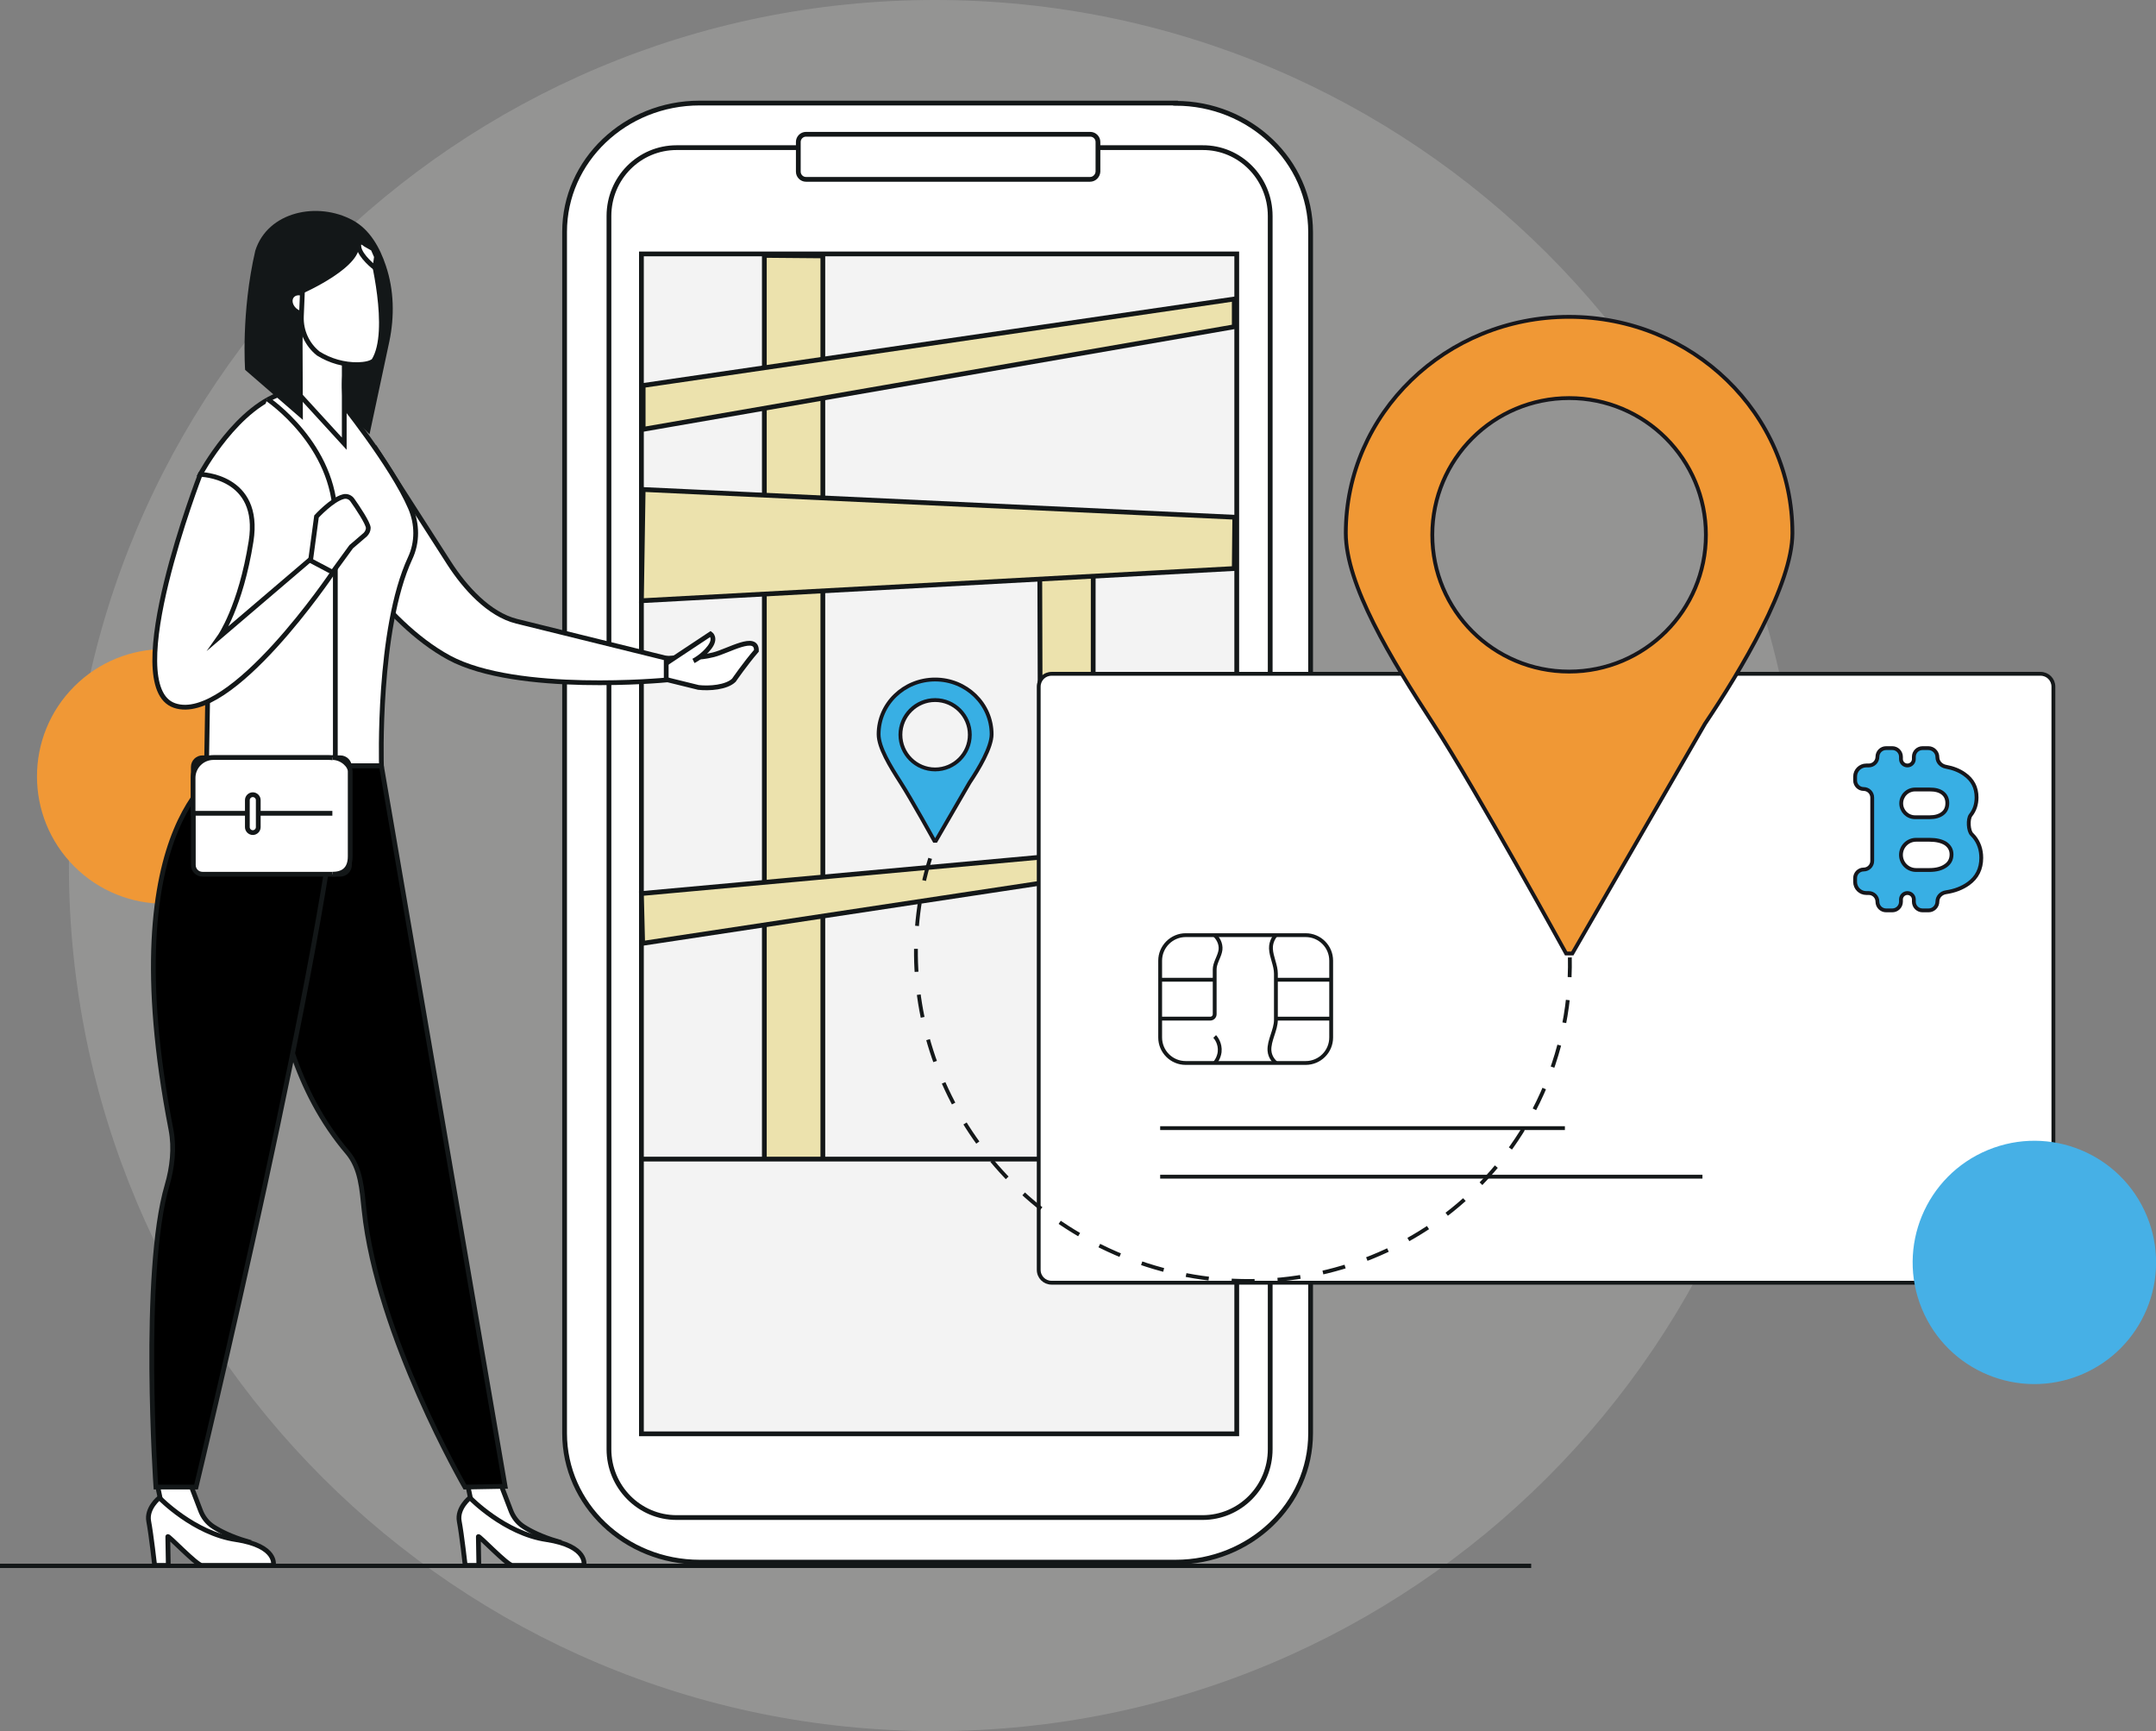
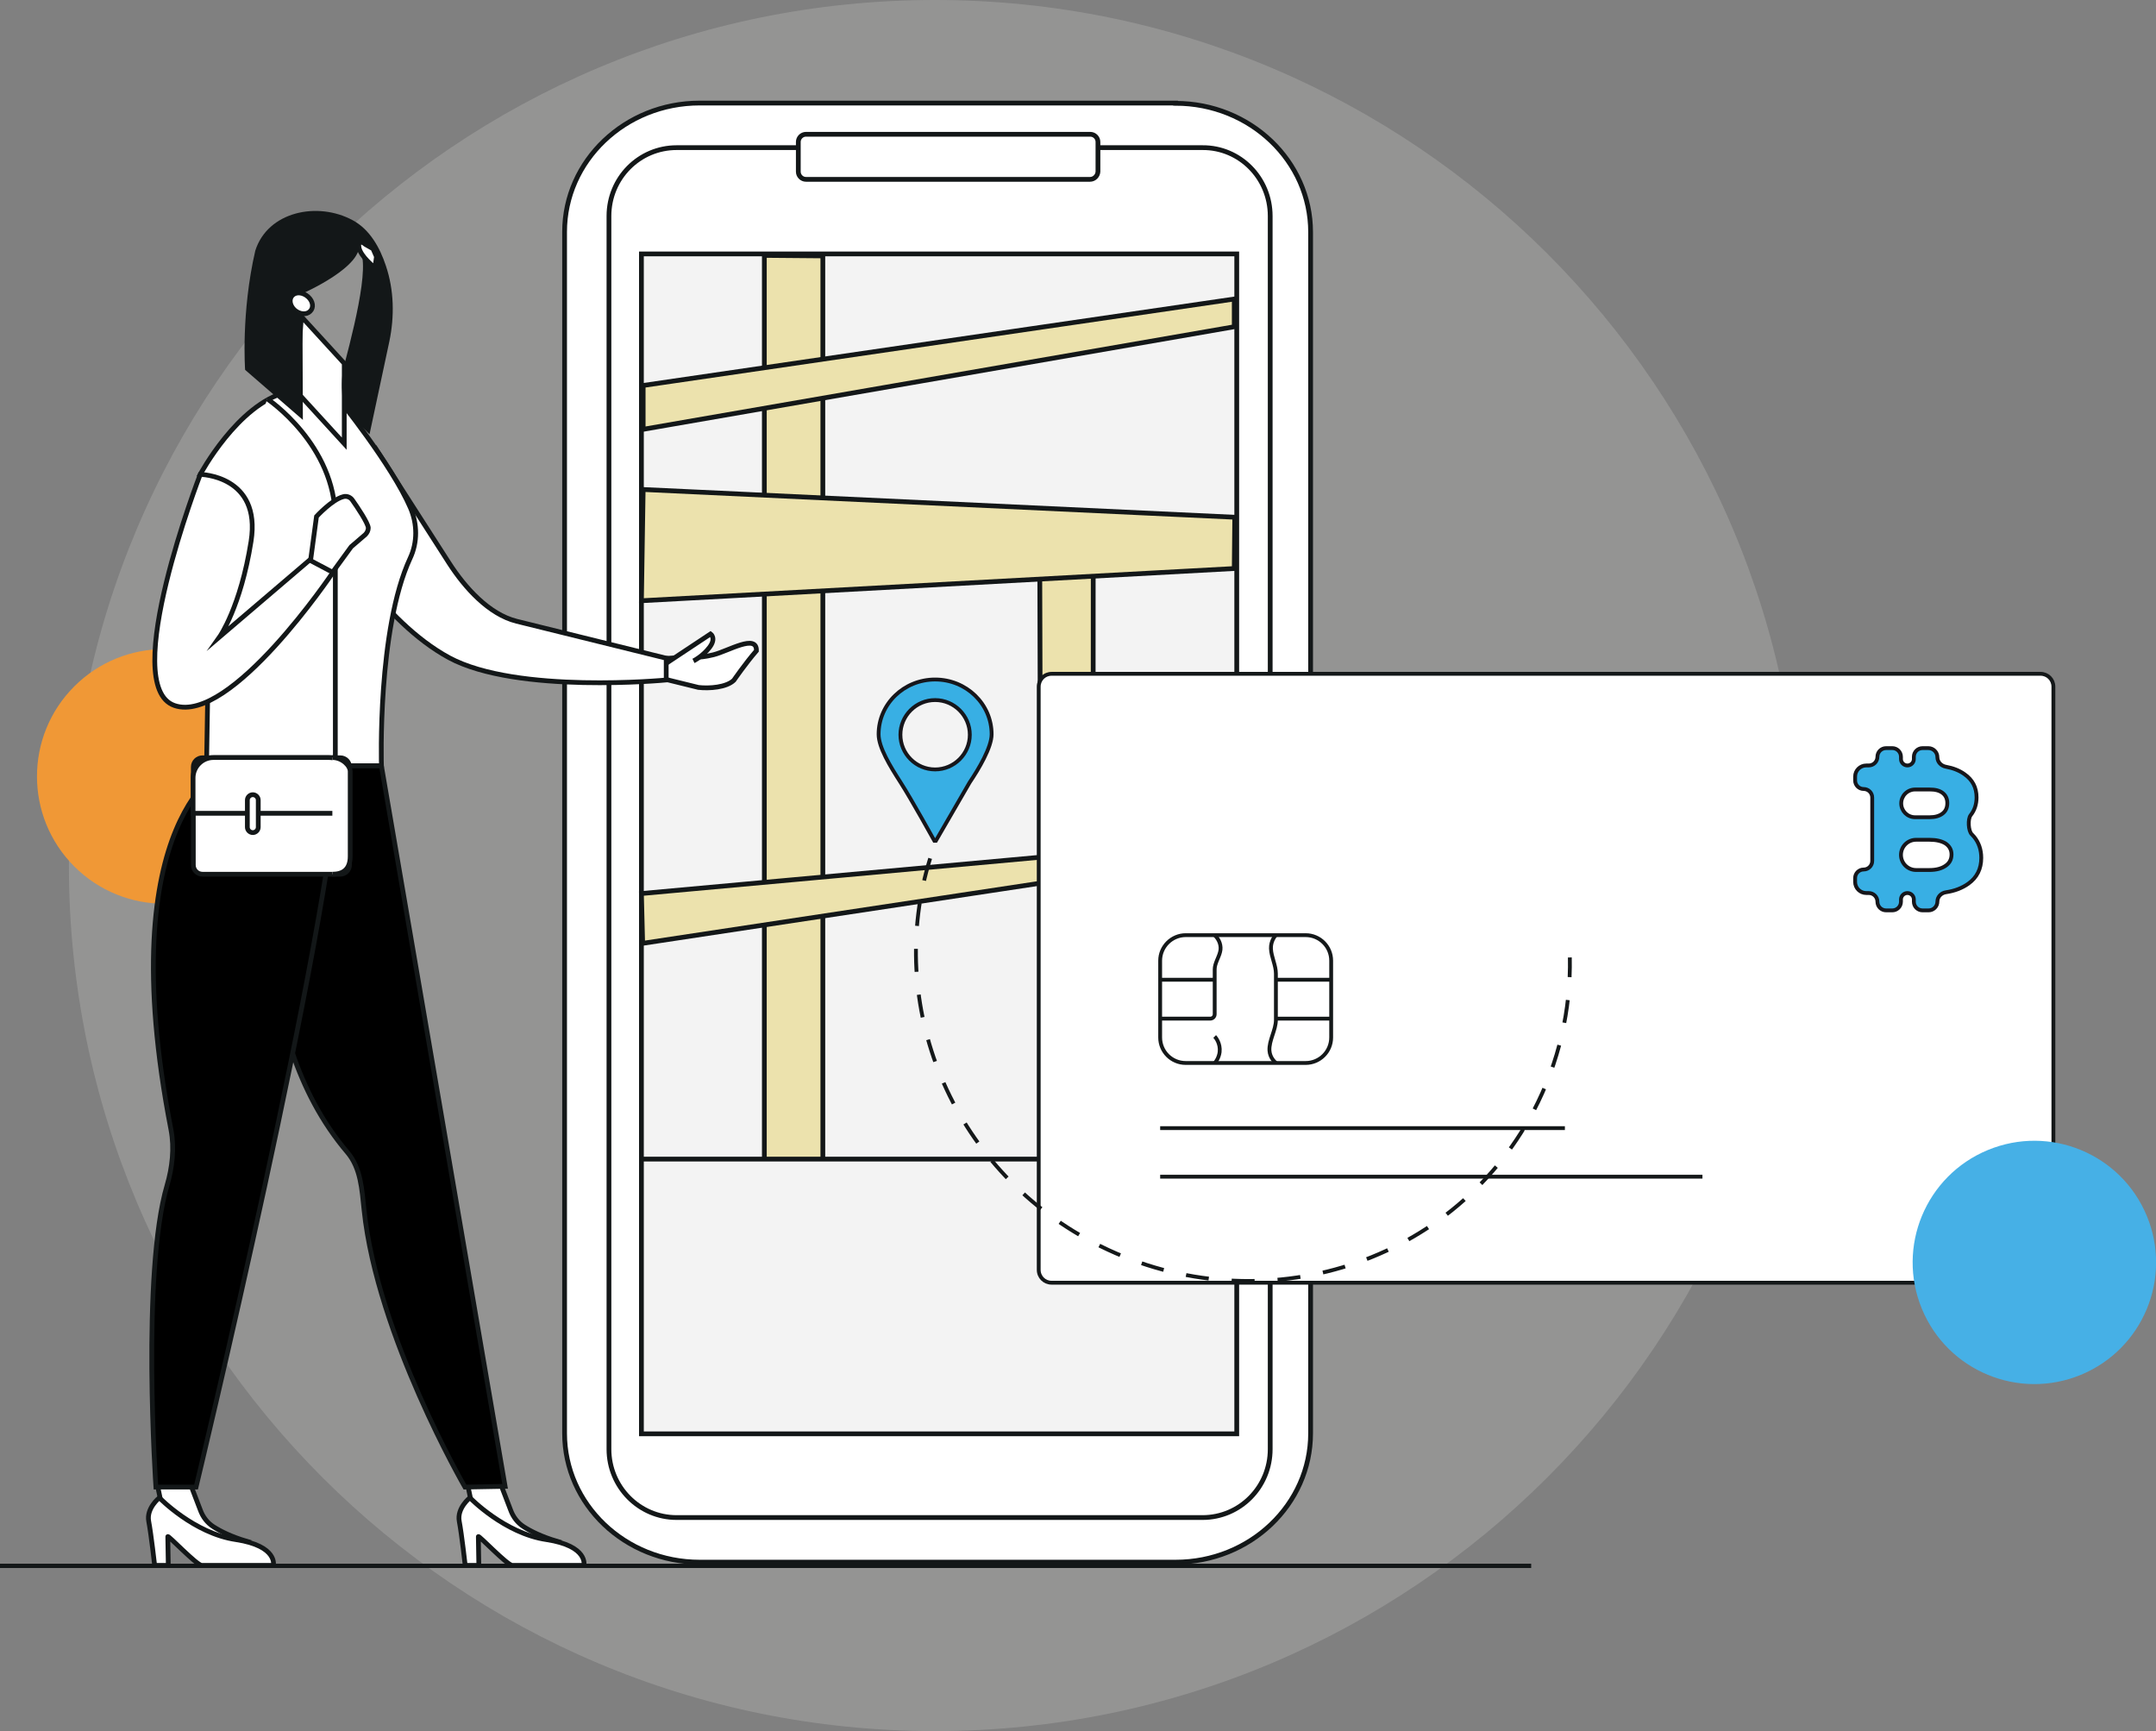
<svg xmlns="http://www.w3.org/2000/svg" width="563" height="452" viewBox="0 0 563 452" fill="none">
  <rect x="0" y="0" width="563" height="452" fill="#808080" stroke="none" />
  <g clip-path="url(#clip0_1249_3595)">
    <path opacity="0.2" d="M244.124 452C369.013 452 470.256 350.816 470.256 226C470.256 101.184 369.013 0 244.124 0C119.235 0 17.992 101.184 17.992 226C17.992 350.816 119.235 452 244.124 452Z" fill="#E7E7E5" />
    <path d="M306.967 26.973C326.448 26.973 342.24 42.044 342.24 60.608V374.252C342.24 392.816 326.448 407.887 306.967 407.887H182.705C163.224 407.887 147.432 392.816 147.432 374.252V60.543C147.432 41.979 163.224 26.908 182.705 26.908H306.967V26.973Z" fill="white" stroke="#131718" stroke-width="1.244" stroke-miterlimit="10" />
    <path d="M331.69 56.404V378.392C331.69 388.288 323.794 396.244 314.022 396.244H176.686C166.913 396.244 159.017 388.224 159.017 378.392V56.404C159.017 46.507 166.913 38.551 176.686 38.551H314.022C323.794 38.486 331.69 46.507 331.69 56.404Z" fill="white" stroke="#131718" stroke-width="1.244" stroke-miterlimit="10" />
    <path d="M284.639 46.831H210.47C209.369 46.831 208.463 45.925 208.463 44.826V37.064C208.463 35.964 209.369 35.059 210.47 35.059H284.704C285.804 35.059 286.71 35.964 286.71 37.064V44.826C286.645 45.925 285.739 46.831 284.639 46.831Z" fill="white" stroke="#131718" stroke-width="1.244" stroke-miterlimit="10" />
    <path d="M322.953 66.3H167.495V303.813H322.953V66.3Z" fill="#F3F3F3" stroke="#131718" stroke-width="1.244" stroke-miterlimit="10" />
    <path d="M214.87 66.817V304.201L199.596 303.813V66.688L214.87 66.817Z" fill="#ECE2AD" stroke="#131718" stroke-width="1.244" stroke-miterlimit="10" />
    <path d="M167.495 233.31L276.872 223.349V229.817L167.819 246.311L167.495 233.31Z" fill="#ECE2AD" stroke="#131718" stroke-width="1.244" stroke-miterlimit="10" />
    <path d="M167.948 112.095L322.306 85.317V78.072L167.948 100.646V112.095Z" fill="#ECE2AD" stroke="#131718" stroke-width="1.244" stroke-miterlimit="10" />
    <path d="M285.48 142.302L285.415 303.361H271.954L271.5 142.302H285.48Z" fill="#ECE2AD" stroke="#131718" stroke-width="1.244" stroke-miterlimit="10" />
    <path d="M167.948 127.812L322.435 135.057L322.306 148.446L167.495 156.855L167.948 127.812Z" fill="#ECE2AD" stroke="#131718" stroke-width="1.244" stroke-miterlimit="10" />
    <path d="M322.953 302.648H167.495V374.381H322.953V302.648Z" fill="#F3F3F3" stroke="#131718" stroke-width="1.244" stroke-miterlimit="10" />
    <path d="M229.433 191.719C229.433 195.147 232.41 199.998 235.193 204.332C237.976 208.665 243.995 219.532 243.995 219.532H244.383L253.185 204.332C255.58 200.774 258.945 195.147 258.945 191.719C258.945 183.827 252.344 177.424 244.189 177.424C236.034 177.424 229.433 183.827 229.433 191.719ZM235.128 191.848C235.128 186.867 239.205 182.792 244.189 182.792C249.172 182.792 253.25 186.867 253.25 191.848C253.25 196.829 249.172 200.904 244.189 200.904C239.205 200.904 235.128 196.829 235.128 191.848Z" fill="#38AFE4" stroke="#16161B" stroke-miterlimit="10" />
    <path d="M0 408.856H399.841" stroke="#131718" stroke-width="1.124" stroke-miterlimit="10" />
    <path d="M66.445 226.236C79.436 213.253 79.436 192.202 66.445 179.219C53.454 166.235 32.392 166.235 19.4 179.219C6.409 192.202 6.409 213.253 19.4 226.236C32.392 239.22 53.454 239.22 66.445 226.236Z" fill="#F09836" />
    <path d="M172.868 171.861C175.003 171.99 177.139 171.732 179.21 171.214C179.793 171.473 181.993 172.055 186.329 170.955C190.213 169.985 197.655 165.393 197.526 169.92C194.614 173.284 191.636 177.618 191.636 177.618C189.695 179.493 185.229 179.817 182.382 179.493L173.709 177.359" fill="white" />
    <path d="M172.868 171.861C175.003 171.99 177.139 171.732 179.21 171.214C179.793 171.473 181.993 172.055 186.329 170.955C190.213 169.985 197.655 165.393 197.526 169.92C194.614 173.284 191.636 177.618 191.636 177.618C189.695 179.493 185.229 179.817 182.382 179.493L173.709 177.359" stroke="#131718" stroke-width="1.244" stroke-miterlimit="10" />
    <path d="M173.838 173.284L185.553 165.522C185.553 165.522 187.106 166.622 185.294 169.015C183.482 171.409 181.087 172.573 181.087 172.573" fill="white" />
    <path d="M173.838 173.284L185.553 165.522C185.553 165.522 187.106 166.622 185.294 169.015C183.482 171.409 181.087 172.573 181.087 172.573" stroke="#131718" stroke-width="1.244" stroke-miterlimit="10" />
    <path d="M98.31 117.463L117.273 147.023C121.351 153.362 127.628 160.412 134.942 162.223L173.968 171.861V174.965V177.553C173.968 177.553 135.006 181.304 117.273 171.731C99.605 162.158 86.919 139.52 86.919 139.52L98.31 117.463Z" fill="white" stroke="#131718" stroke-width="1.244" stroke-miterlimit="10" />
    <path d="M52.294 123.867C52.294 123.867 62.067 105.562 74.817 102.393C85.754 102.393 88.278 104.01 88.278 104.01C88.278 104.01 102.323 121.344 107.177 132.599C108.989 136.804 109.053 141.59 107.112 145.73C98.504 164.294 99.604 199.934 99.604 199.934H56.566C56.566 199.934 64.073 146.506 62.649 135.963C61.225 125.419 52.294 123.867 52.294 123.867Z" fill="white" stroke="#131718" stroke-width="1.244" stroke-miterlimit="10" />
    <path d="M130.799 387.642L133.324 394.239C133.971 396.05 135.136 397.603 136.754 398.638C138.566 399.802 141.349 401.225 145.491 402.454C140.378 406.788 132.288 402.454 127.693 399.22C125.428 397.667 123.81 395.339 123.162 392.687L122.127 387.706H130.799V387.642Z" fill="white" stroke="#131718" stroke-width="1.244" stroke-miterlimit="10" />
    <path d="M122.709 391.069C122.709 391.069 119.279 393.786 119.926 397.214C120.574 400.642 121.48 408.728 121.48 408.728H125.039L124.91 401.224C124.91 400.707 132.482 408.728 133.777 408.728H152.481C152.481 408.728 153.71 403.682 142.708 402.001C131.706 400.384 122.709 391.069 122.709 391.069Z" fill="white" stroke="#131718" stroke-width="1.244" stroke-miterlimit="10" />
    <path d="M99.605 199.998L131.9 388.094L121.415 388.288C121.415 388.288 98.504 348.767 95.074 315.973C94.492 310.54 94.233 305.042 90.738 300.902C63.75 269.273 71.451 219.403 71.451 219.403L86.078 199.998H99.605Z" fill="black" stroke="#131718" stroke-width="1.244" stroke-miterlimit="10" />
    <path d="M49.77 387.642L52.294 394.239C52.941 396.05 54.106 397.603 55.724 398.638C57.537 399.802 60.319 401.225 64.462 402.454C59.349 406.788 51.259 402.454 46.664 399.22C44.398 397.667 42.78 395.339 42.133 392.687L41.098 387.706H49.77V387.642Z" fill="white" stroke="#131718" stroke-width="1.244" stroke-miterlimit="10" />
    <path d="M41.615 391.069C41.615 391.069 38.185 393.786 38.832 397.214C39.48 400.642 40.386 408.728 40.386 408.728H43.945L43.816 401.224C43.816 400.707 51.388 408.728 52.682 408.728H71.386C71.386 408.728 72.616 403.682 61.614 402.001C50.611 400.384 41.615 391.069 41.615 391.069Z" fill="white" stroke="#131718" stroke-width="1.244" stroke-miterlimit="10" />
    <path d="M89.896 94.889V115.846L77.34 102.133L78.7 82.664L89.896 94.889Z" fill="white" stroke="#131718" stroke-width="1.244" stroke-miterlimit="10" />
    <path d="M91.967 64.294C83.23 65.459 78.959 76.649 78.959 76.649L79.088 109.637L64.008 96.571C64.008 96.571 62.908 81.694 66.662 65.459C69.898 55.239 82.906 52.522 92.097 57.503C96.562 59.896 99.216 64.683 100.769 69.404C102.905 75.743 103.034 82.6 101.675 89.132L96.498 113.388L90.026 106.985C90.026 106.985 88.343 100.775 90.026 94.824C93.197 82.729 97.857 63.518 91.967 64.294Z" fill="#131718" />
    <path d="M76.37 77.102C77.341 76.132 79.153 76.326 80.447 77.49C81.741 78.654 82 80.336 80.965 81.306C79.994 82.276 78.182 82.082 76.887 80.918C75.658 79.754 75.399 78.072 76.37 77.102Z" fill="white" stroke="#131718" stroke-width="1.244" stroke-miterlimit="10" />
-     <path d="M93.52 95.213C95.203 95.148 96.757 94.889 97.598 94.178C102.452 86.416 96.951 65.523 96.951 65.523L89.184 61.966L79.282 68.693L78.7 82.664C78.57 86.416 80.188 89.973 83.101 92.302C86.207 94.242 89.832 95.277 93.52 95.213Z" fill="white" stroke="#131718" stroke-width="1.244" stroke-miterlimit="10" />
    <path d="M93.65 63.194C95.527 69.404 78.959 76.648 78.959 76.648L74.816 68.886L82.389 59.572L91.967 61.125C91.967 61.125 93.326 62.16 93.65 63.194Z" fill="#131718" />
    <path d="M93.715 64.489C94.038 66.947 97.921 69.922 97.921 69.922L98.31 67.011L97.403 64.942L95.462 63.842C95.462 63.842 93.391 62.031 93.715 64.489Z" fill="white" stroke="#131718" stroke-width="1.244" stroke-miterlimit="10" />
    <path d="M59.154 199.998C59.154 199.998 28.736 213.064 44.657 295.016C45.563 299.803 44.981 304.848 43.622 309.505C36.891 332.403 40.709 388.288 40.709 388.288H51.194C51.194 388.288 86.337 242.43 88.602 199.998C67.439 199.998 59.154 199.998 59.154 199.998Z" fill="black" stroke="#131718" stroke-width="1.244" stroke-miterlimit="10" />
    <path d="M54.689 154.009L53.718 212.999H87.566V135.51C87.566 116.105 69.963 104.268 69.768 104.139" fill="white" />
    <path d="M54.689 154.009L53.718 212.999H87.566V135.51C87.566 116.105 69.963 104.268 69.768 104.139" stroke="#131718" stroke-width="1.244" stroke-miterlimit="10" />
    <path d="M52.294 123.867C52.294 123.867 30.872 179.171 45.563 184.216C60.19 189.261 86.919 149.481 86.919 149.481L81.742 145.471L57.342 166.299C57.342 166.299 62.843 158.537 65.562 141.331C68.28 124.126 52.294 123.867 52.294 123.867Z" fill="white" stroke="#131718" stroke-width="1.244" stroke-miterlimit="10" />
    <path d="M81.094 146.376L82.647 134.863C82.647 134.863 86.66 130.464 89.637 129.688C90.543 129.429 91.514 129.818 92.032 130.594C93.262 132.34 96.109 136.545 96.174 137.838C96.174 138.485 95.85 139.132 95.397 139.585L91.708 142.754L86.854 149.416L81.094 146.376Z" fill="white" stroke="#131718" stroke-width="1.244" stroke-miterlimit="10" />
    <path d="M88.861 228.264H52.877C51.517 228.264 50.482 227.164 50.482 225.871V200.257C50.482 198.898 51.582 197.863 52.877 197.863H88.861C90.22 197.863 91.256 198.963 91.256 200.257V225.871C91.256 227.164 90.155 228.264 88.861 228.264Z" fill="white" stroke="#131718" stroke-width="1.244" stroke-miterlimit="10" />
    <path d="M91.255 212.417V203.103C91.255 200.192 88.861 197.799 85.948 197.799H55.724C52.812 197.799 50.417 200.192 50.417 203.103V212.352H91.255V212.417Z" fill="white" stroke="#131718" stroke-width="1.244" stroke-miterlimit="10" />
    <path d="M86.79 197.799C89.314 197.799 91.449 199.869 91.449 201.421V223.607C91.449 227.165 89.378 228.264 86.79 228.264" fill="white" />
    <path d="M86.79 197.799C89.314 197.799 91.449 199.869 91.449 201.421V223.607C91.449 227.165 89.378 228.264 86.79 228.264" stroke="#131718" stroke-width="1.244" stroke-miterlimit="10" />
    <path d="M66.015 217.397C65.238 217.397 64.591 216.751 64.591 215.974V208.924C64.591 208.148 65.238 207.501 66.015 207.501C66.791 207.501 67.439 208.148 67.439 208.924V215.974C67.439 216.751 66.791 217.397 66.015 217.397Z" fill="white" stroke="#131718" stroke-width="1.244" stroke-miterlimit="10" />
    <path d="M532.84 334.925H274.607C272.73 334.925 271.242 333.437 271.242 331.561V179.299C271.242 177.423 272.73 175.936 274.607 175.936H532.84C534.717 175.936 536.206 177.423 536.206 179.299V331.561C536.206 333.372 534.717 334.925 532.84 334.925Z" fill="white" stroke="#141819" stroke-miterlimit="10" />
    <path d="M302.955 294.562H408.642" stroke="#141819" stroke-miterlimit="10" />
    <path d="M302.955 307.24H444.562" stroke="#141819" stroke-miterlimit="10" />
    <path d="M333.179 265.973H347.611" stroke="#141819" stroke-miterlimit="10" />
    <path d="M333.179 255.817H347.611" stroke="#141819" stroke-miterlimit="10" />
    <path d="M303.084 255.817H317.193" stroke="#141819" stroke-miterlimit="10" />
    <path d="M333.179 277.551C332.985 277.357 331.626 276.257 331.496 274.317V274.317C331.34 271.659 333.179 268.966 333.179 266.303C333.179 262.272 333.179 258.241 333.179 254.211C333.179 252.009 331.966 249.868 331.884 247.668V247.668C331.82 245.663 332.985 244.369 333.179 244.11" stroke="#141819" stroke-miterlimit="10" />
    <path d="M317.193 270.63C317.452 270.889 318.746 272.441 318.487 274.705C318.293 276.193 317.516 277.228 317.193 277.616" stroke="#141819" stroke-miterlimit="10" />
    <path d="M302.955 265.973H316.028C316.675 265.973 317.193 265.455 317.193 264.808V253.138C317.193 251.52 318.246 250.083 318.617 248.509V248.509C319.005 247.021 318.423 245.339 317.193 244.175" stroke="#141819" stroke-miterlimit="10" />
    <path d="M309.621 244.175H340.945C344.634 244.175 347.611 247.15 347.611 250.837V265.973V270.889C347.611 274.575 344.634 277.551 340.945 277.551H309.621C305.932 277.551 302.955 274.575 302.955 270.889V250.837C302.955 247.15 305.996 244.175 309.621 244.175Z" stroke="#141819" stroke-miterlimit="10" />
    <path d="M515.495 218.496C515.303 218.264 515.1 218.044 514.886 217.837C513.983 216.965 513.828 213.867 514.589 212.869C515.625 211.575 516.143 210.023 516.143 208.212C516.143 205.624 515.107 203.619 512.971 202.131C511.641 201.182 510.033 200.546 508.12 200.198C506.891 199.975 505.917 198.962 505.917 197.712C505.917 196.402 504.855 195.34 503.544 195.34H502.032C500.782 195.34 499.768 196.353 499.768 197.604V198.185C499.768 199.114 499.015 199.868 498.086 199.868C497.156 199.868 496.403 199.114 496.403 198.185V197.604C496.403 196.353 495.389 195.34 494.139 195.34H492.518C491.268 195.34 490.254 196.353 490.254 197.604C490.254 198.854 489.241 199.868 487.991 199.868H487.342C485.734 199.868 484.43 201.172 484.43 202.78V203.78C484.43 205.013 485.429 206.012 486.663 206.012C487.896 206.012 488.895 207.012 488.895 208.245V224.801C488.895 226.034 487.896 227.034 486.663 227.034C485.429 227.034 484.43 228.034 484.43 229.267V230.267C484.43 231.875 485.734 233.179 487.342 233.179H487.991C489.241 233.179 490.254 234.193 490.254 235.443C490.254 236.693 491.268 237.707 492.518 237.707H494.139C495.389 237.707 496.403 236.693 496.403 235.443V234.862C496.403 233.932 497.156 233.179 498.086 233.179C499.015 233.179 499.768 233.932 499.768 234.862V235.443C499.768 236.693 500.782 237.707 502.032 237.707H503.609C504.884 237.707 505.917 236.674 505.917 235.399C505.917 234.16 506.901 233.16 508.127 232.978C510.472 232.629 512.412 231.867 514.007 230.721C516.272 229.104 517.372 226.84 517.372 223.994C517.372 221.86 516.725 219.984 515.495 218.496ZM496.468 209.764C496.468 207.764 498.089 206.142 500.09 206.142H503.91C505.334 206.142 506.435 206.401 507.276 207.047C508.117 207.694 508.506 208.6 508.506 209.699C508.506 210.864 508.117 211.769 507.276 212.416C506.435 213.063 505.334 213.386 503.91 213.386H500.09C498.089 213.386 496.468 211.764 496.468 209.764ZM508.053 226.064C507.017 226.775 505.658 227.164 503.846 227.164H500.349C498.169 227.164 496.403 225.397 496.403 223.218C496.403 221.039 498.169 219.272 500.349 219.272H503.846C505.593 219.272 507.017 219.596 508.053 220.243C509.088 220.954 509.606 221.924 509.606 223.089C509.606 224.382 509.088 225.352 508.053 226.064Z" fill="#38AFE4" stroke="#16161B" stroke-miterlimit="10" />
-     <path d="M351.43 139.196C351.43 152.65 363.145 171.925 374.276 189.002C385.343 206.013 408.966 248.962 408.966 248.962H410.584L445.21 189.002C454.594 175.03 468.056 152.65 468.056 139.196C468.056 108.019 441.974 82.728 409.743 82.728C377.512 82.728 351.43 108.019 351.43 139.196ZM374.018 139.649C374.018 119.921 390.003 103.944 409.743 103.944C429.483 103.944 445.468 119.921 445.468 139.649C445.468 159.377 429.483 175.354 409.743 175.354C390.003 175.354 374.018 159.377 374.018 139.649Z" fill="#F09835" stroke="#16161B" stroke-miterlimit="10" />
    <path d="M543.401 358.97C559.615 352.257 567.315 333.678 560.599 317.473C553.882 301.268 535.293 293.573 519.078 300.285C502.863 306.998 495.164 325.576 501.88 341.782C508.597 357.987 527.186 365.682 543.401 358.97Z" fill="#46B0E6" />
    <path d="M242.894 224.124C231.051 262.157 248.137 304.783 285.416 324.382C327.354 346.438 378.807 331.173 400.423 290.165C407.154 277.358 410.196 263.58 409.937 249.997" stroke="#141819" stroke-miterlimit="10" stroke-dasharray="6 6" />
  </g>
  <defs>
    <clipPath id="clip0_1249_3595">
      <rect width="563" height="452" fill="white" />
    </clipPath>
  </defs>
</svg>